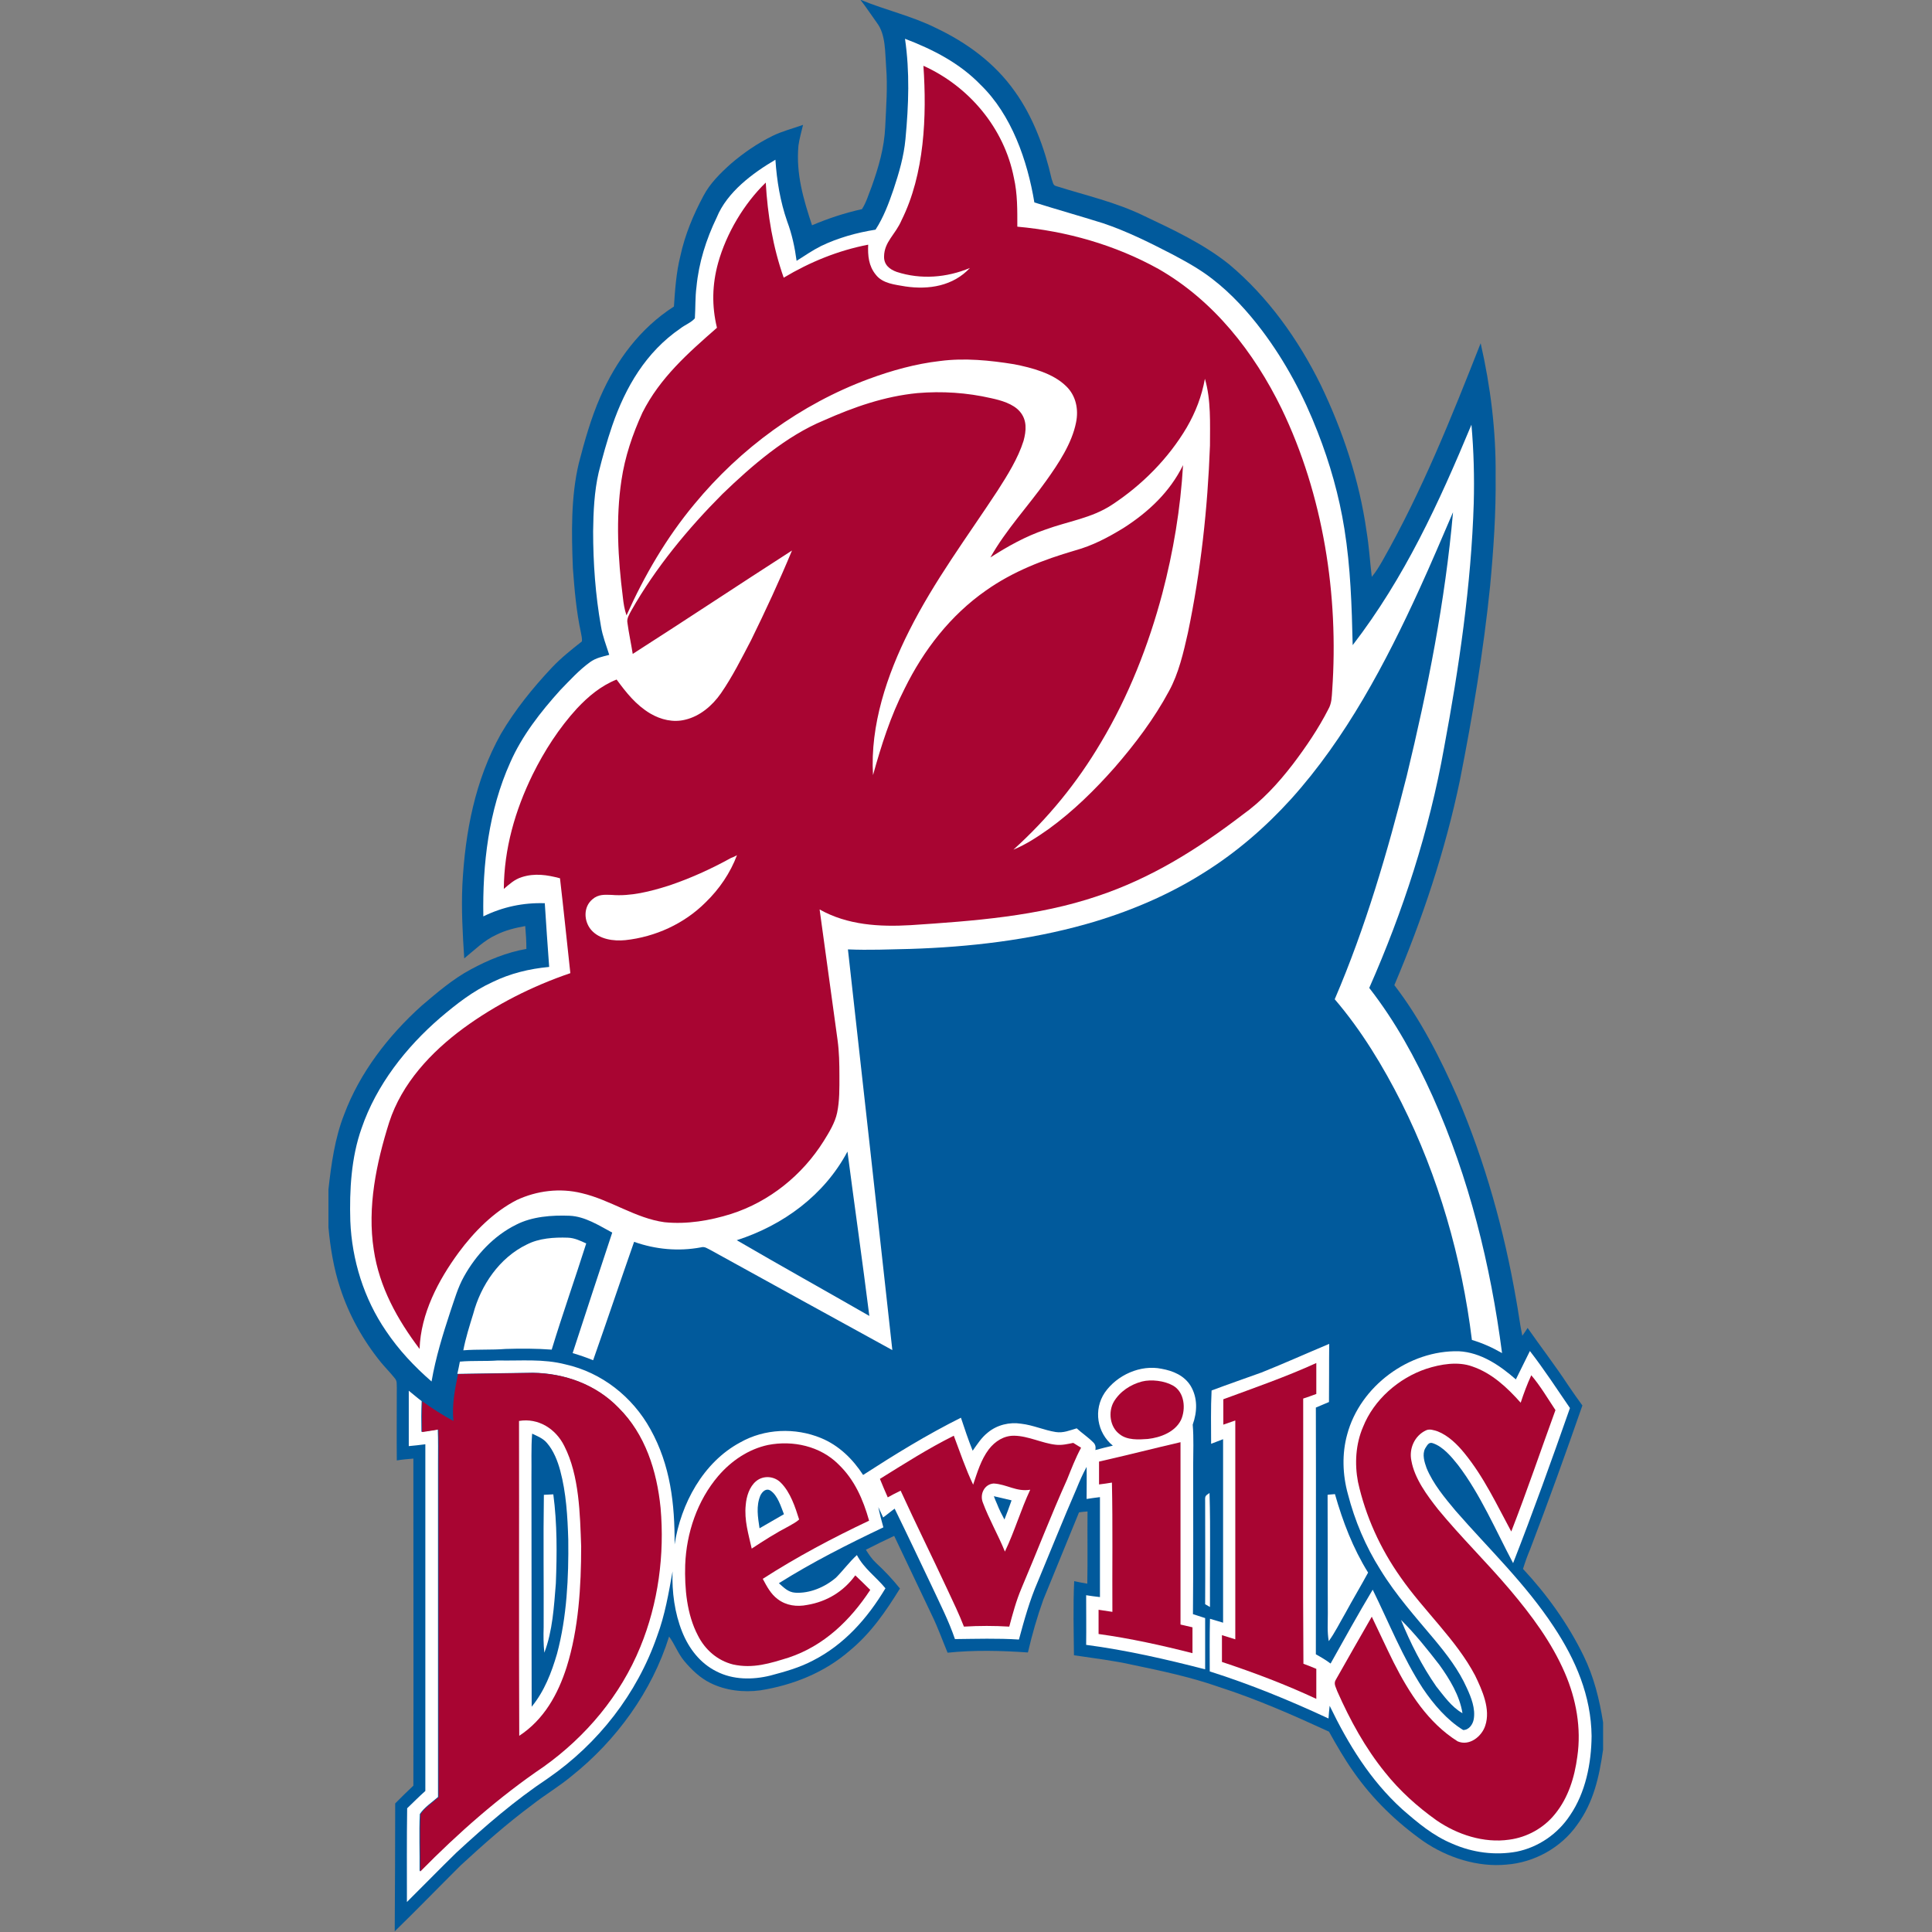
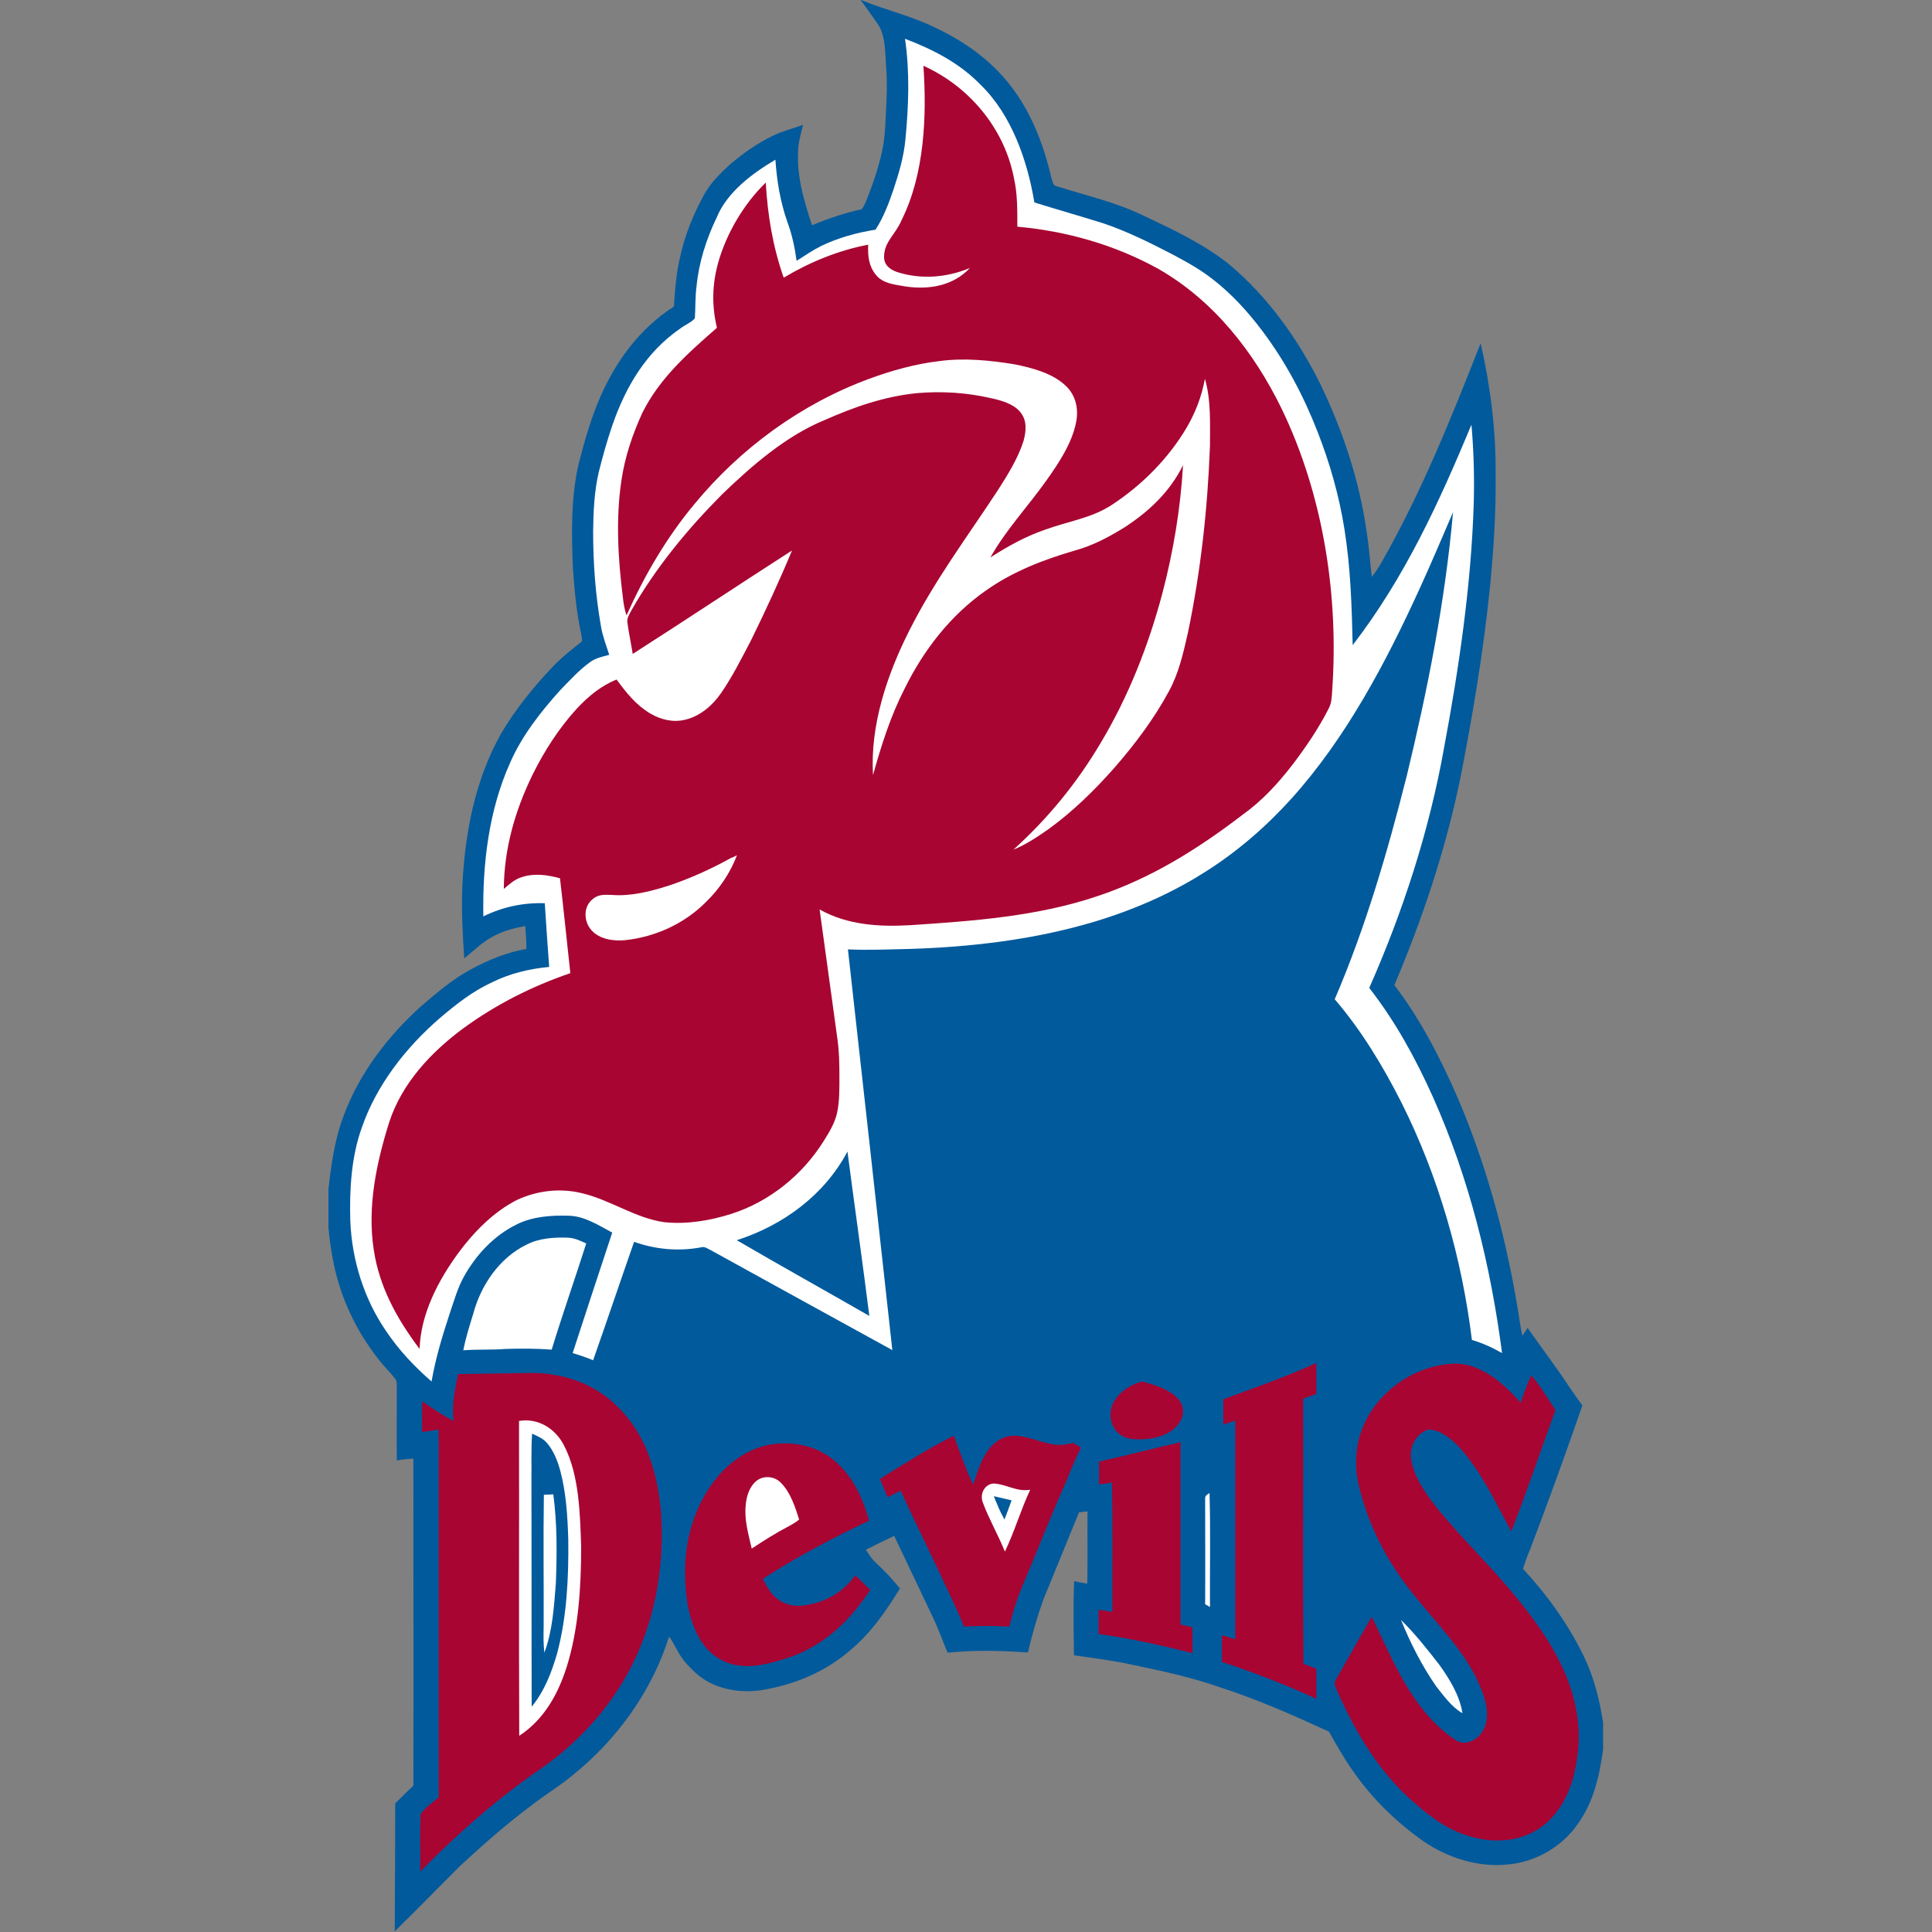
<svg xmlns="http://www.w3.org/2000/svg" width="200px" height="200px" viewBox="0 0 200 200" version="1.1">
  <rect x="0" y="0" width="200" height="200" fill="#808080" stroke="none" />
  <title>fdu-florham</title>
  <desc>Created with Sketch.</desc>
  <g id="fdu-florham" stroke="none" stroke-width="1" fill="none" fill-rule="evenodd">
    <g id="fdu-florham_BGL">
      <g id="fdu-florham" transform="translate(34, 0)">
        <path d="M55.087,0 L55.135,0 C57.684,1.051 60.377,1.649 62.879,2.891 C66.095,4.421 68.978,6.523 71.051,9.462 C72.957,12.115 74.149,15.364 74.864,18.519 C74.983,18.781 74.983,19.188 75.316,19.259 C78.414,20.239 81.464,20.908 84.418,22.342 C87.444,23.775 90.613,25.257 93.234,27.36 C97.261,30.729 100.406,35.149 102.717,39.833 C105.004,44.588 106.72,49.725 107.458,54.958 C107.721,56.535 107.816,58.112 108.006,59.713 C108.435,59.211 108.769,58.638 109.103,58.065 C113.225,50.8 116.227,43.274 119.277,35.532 C120.301,40.024 120.873,44.612 120.825,49.223 C120.873,53.07 120.611,56.87 120.253,60.693 C119.562,67.455 118.443,74.122 117.132,80.765 C115.607,88.076 113.248,95.125 110.342,101.983 C113.034,105.472 115.107,109.558 116.87,113.572 C119.729,120.239 121.707,127.36 122.946,134.504 C123.184,135.771 123.327,137.037 123.589,138.28 C123.78,138.017 123.97,137.73 124.137,137.467 C125.519,139.45 126.996,141.362 128.331,143.393 C128.807,144.11 129.308,144.803 129.808,145.496 C128.069,150.49 126.282,155.46 124.399,160.382 C124.113,161.051 123.875,161.72 123.661,162.413 C126.139,165.066 128.331,168.124 129.927,171.398 C130.999,173.572 131.571,175.914 131.952,178.303 L131.952,181.123 C131.547,183.943 130.975,186.571 129.26,188.913 C127.592,191.278 124.828,192.808 121.945,193.023 C118.967,193.309 115.845,192.306 113.391,190.633 C110.58,188.65 108.078,186.237 106.1,183.393 C105.171,182.079 104.361,180.669 103.575,179.259 C99.834,177.539 96.093,175.89 92.162,174.624 C89.303,173.62 86.277,172.975 83.298,172.354 C81.297,171.9 79.224,171.661 77.175,171.35 C77.151,168.793 77.079,166.237 77.199,163.68 C77.651,163.775 78.104,163.871 78.557,163.943 C78.604,161.458 78.557,158.949 78.581,156.464 C78.295,156.487 77.985,156.511 77.699,156.559 C76.484,159.57 75.221,162.581 74.006,165.591 C73.362,167.384 72.838,169.223 72.409,171.063 C69.645,170.872 66.858,170.8 64.094,171.087 C63.546,169.773 63.093,168.483 62.474,167.216 C61.163,164.468 59.877,161.744 58.566,158.996 C57.589,159.45 56.612,159.928 55.635,160.43 C55.945,160.932 56.255,161.386 56.684,161.792 C57.589,162.628 58.399,163.489 59.162,164.444 C57.684,166.834 56.16,169.056 53.968,170.872 C51.347,173.142 48.13,174.432 44.723,174.982 C42.983,175.221 41.101,175.006 39.529,174.217 C38.456,173.692 37.575,172.832 36.812,171.924 C36.169,171.135 35.859,170.227 35.264,169.415 C33.5,175.078 29.807,180.167 25.185,183.847 C23.874,184.946 22.397,185.806 21.063,186.858 C18.49,188.769 16.059,190.92 13.7,193.094 C11.413,195.364 9.173,197.682 6.862,199.928 C6.886,195.46 6.91,191.087 6.91,186.691 C7.529,186.069 8.149,185.448 8.792,184.851 C8.816,173.572 8.792,162.27 8.792,150.992 C8.22,151.039 7.648,151.087 7.077,151.183 C7.053,148.674 7.077,146.141 7.077,143.632 C7.053,143.297 7.124,142.987 6.886,142.7 C6.433,142.127 5.909,141.601 5.432,141.027 C3.574,138.734 2.121,136.129 1.215,133.333 C0.548,131.326 0.191,129.152 0,127.049 L0,123.13 C0.286,120.55 0.667,117.802 1.62,115.388 C3.24,111.039 6.219,107.192 9.65,104.11 C11.222,102.772 12.89,101.338 14.725,100.358 C16.536,99.379 18.442,98.59 20.491,98.232 C20.491,97.443 20.443,96.655 20.372,95.866 C19.323,96.057 18.323,96.296 17.37,96.774 C16.107,97.348 15.154,98.327 14.058,99.211 C13.891,96.655 13.748,94.122 13.867,91.565 C14.153,86.117 15.178,80.765 17.846,75.986 C19.3,73.501 21.158,71.207 23.136,69.104 C24.089,68.1 25.137,67.264 26.233,66.404 C26.281,66.117 26.186,65.783 26.138,65.496 C25.661,63.297 25.471,61.051 25.304,58.805 C25.161,55.221 25.09,51.422 25.923,47.933 C26.519,45.639 27.186,43.274 28.139,41.099 C29.783,37.324 32.261,33.978 35.764,31.732 C35.883,29.964 36.002,28.22 36.431,26.499 C36.908,24.301 37.765,22.246 38.814,20.287 C39.481,18.996 40.601,17.897 41.673,16.941 C42.983,15.818 44.413,14.839 45.962,14.074 C46.986,13.572 48.058,13.309 49.131,12.927 C48.964,13.644 48.749,14.361 48.654,15.078 C48.392,17.993 49.155,20.573 50.06,23.321 C51.752,22.605 53.419,22.055 55.23,21.649 C55.683,20.956 55.921,20.096 56.231,19.331 C56.946,17.324 57.542,15.293 57.637,13.142 C57.732,11.063 57.899,9.008 57.732,6.93 C57.613,5.448 57.708,3.584 56.779,2.366 C56.207,1.577 55.683,0.765 55.087,0 Z" id="Shape" fill="#015A9C" fill-rule="nonzero" />
        <path d="M59.686,4.014 C62.569,5.114 65.333,6.523 67.501,8.769 C70.718,11.876 72.362,16.631 73.077,20.956 C75.435,21.697 77.818,22.366 80.177,23.106 C82.607,23.919 84.966,25.09 87.23,26.26 C88.683,27.025 90.208,27.861 91.518,28.889 C93.472,30.394 95.188,32.282 96.665,34.241 C99.071,37.443 100.954,40.98 102.407,44.731 C103.67,47.957 104.623,51.302 105.171,54.743 C105.814,58.757 105.934,62.724 106.029,66.786 C111.414,59.785 114.94,52.091 118.323,43.967 C118.562,46.667 118.633,49.391 118.562,52.091 C118.3,60.55 117.037,69.128 115.488,77.419 C113.963,85.974 111.247,94.337 107.744,102.27 C110.461,105.759 112.51,109.51 114.321,113.524 C118.085,121.959 120.301,130.92 121.492,140.072 C120.492,139.498 119.491,139.044 118.371,138.71 C117.323,130.203 114.916,121.792 111.08,114.146 C109.174,110.37 106.934,106.667 104.17,103.441 C107.363,96.01 109.651,88.148 111.628,80.311 C113.796,71.35 115.607,62.222 116.417,53.023 C115.274,55.675 114.154,58.327 112.962,60.932 C109.46,68.602 105.338,76.416 99.643,82.724 C97.022,85.615 94.044,88.196 90.732,90.275 C86.944,92.688 82.726,94.456 78.39,95.675 C72.529,97.324 66.31,98.041 60.234,98.232 C58.066,98.28 55.945,98.375 53.777,98.28 C55.326,112.115 56.851,125.926 58.375,139.761 C52.109,136.32 45.843,132.879 39.576,129.415 C39.219,129.247 38.957,129.008 38.552,129.128 C36.24,129.558 33.858,129.343 31.642,128.554 C30.212,132.64 28.83,136.75 27.401,140.812 C26.71,140.526 25.995,140.287 25.28,140.072 C26.638,135.914 27.996,131.756 29.378,127.599 C27.996,126.858 26.567,125.926 24.97,125.854 C23.136,125.783 21.087,125.926 19.419,126.786 C17.108,127.933 15.273,129.916 14.034,132.139 C13.391,133.286 13.057,134.504 12.628,135.747 C11.842,138.136 11.103,140.526 10.674,143.011 C8.887,141.458 7.291,139.761 5.957,137.778 C3.669,134.432 2.43,130.442 2.264,126.404 C2.168,123.202 2.359,119.809 3.431,116.798 C4.956,112.33 8.03,108.411 11.58,105.352 C13.271,103.919 14.939,102.605 16.965,101.673 C18.823,100.765 20.801,100.287 22.85,100.096 C22.683,97.897 22.54,95.699 22.397,93.501 C20.157,93.429 18.037,93.883 16.035,94.863 C15.94,89.462 16.583,83.895 18.823,78.925 C20.038,76.153 21.968,73.692 23.994,71.446 C24.97,70.442 25.947,69.367 27.067,68.554 C27.687,68.1 28.354,67.981 29.069,67.79 C28.759,66.81 28.378,65.854 28.211,64.827 C27.639,61.601 27.401,58.28 27.401,55.006 C27.425,52.975 27.52,50.872 27.973,48.913 C28.378,47.288 28.83,45.663 29.378,44.062 C30.76,40.048 32.881,36.44 36.431,34.002 C36.884,33.644 37.575,33.381 37.932,32.951 C38.004,31.876 37.956,30.777 38.099,29.701 C38.337,27.192 39.1,24.779 40.196,22.509 C41.268,19.881 43.913,17.921 46.271,16.535 C46.414,18.71 46.772,20.86 47.487,22.915 C47.987,24.253 48.273,25.591 48.464,27.001 C49.297,26.476 50.131,25.902 50.989,25.472 C52.776,24.612 54.682,24.086 56.636,23.775 C57.47,22.485 57.994,21.075 58.495,19.618 C59.066,17.897 59.567,16.201 59.734,14.385 C60.067,10.848 60.186,7.455 59.686,4.014 Z" id="Shape" fill="#FFFFFF" fill-rule="nonzero" />
        <path d="M61.592,6.81 C66.31,8.937 69.955,13.262 70.956,18.399 C71.337,20.072 71.313,21.744 71.313,23.465 C76.388,23.919 81.44,25.352 85.919,27.838 C91.638,31.111 95.807,36.44 98.666,42.294 C102.979,51.231 104.599,61.601 103.908,71.47 C103.861,72.162 103.861,72.808 103.503,73.429 C102.479,75.436 101.192,77.324 99.834,79.116 C98.309,81.099 96.641,82.915 94.592,84.373 C89.97,87.909 85.157,90.92 79.629,92.76 C73.434,94.863 66.762,95.341 60.282,95.771 C57.041,95.962 53.729,95.771 50.846,94.146 C51.466,98.662 52.085,103.154 52.705,107.67 C52.871,108.889 52.895,110.131 52.895,111.374 C52.895,112.64 52.919,113.955 52.657,115.197 C52.443,116.225 51.823,117.228 51.275,118.112 C49.059,121.649 45.652,124.397 41.697,125.663 C39.505,126.356 37.098,126.762 34.787,126.523 C31.785,126.117 29.188,124.205 26.209,123.513 C23.97,122.963 21.587,123.25 19.49,124.229 C17.108,125.448 15.058,127.527 13.486,129.654 C11.365,132.545 9.555,135.986 9.435,139.642 C7.124,136.583 5.266,133.238 4.694,129.391 C4.003,124.97 4.956,120.406 6.29,116.177 C7.601,112.139 10.627,108.913 13.962,106.452 C17.322,103.99 21.11,102.079 25.042,100.741 C24.684,97.467 24.351,94.194 23.97,90.92 C22.635,90.562 21.349,90.37 20.014,90.8 C19.252,91.039 18.752,91.517 18.156,92.019 C18.18,87.861 19.323,83.895 21.134,80.191 C22.349,77.73 23.874,75.364 25.733,73.333 C26.9,72.091 28.211,70.992 29.831,70.346 C30.832,71.708 31.832,72.975 33.31,73.859 C34.406,74.504 35.692,74.815 36.931,74.504 C38.456,74.146 39.743,73.047 40.625,71.78 C41.816,70.06 42.769,68.148 43.746,66.284 C45.247,63.226 46.677,60.143 47.987,56.989 C42.483,60.526 37.027,64.158 31.499,67.694 C31.332,66.619 31.094,65.544 30.951,64.468 C30.856,64.038 31.165,63.56 31.356,63.202 C33.858,58.781 37.217,54.719 40.791,51.135 C43.841,48.196 47.368,45.137 51.299,43.513 C54.42,42.127 57.565,41.027 60.973,40.693 C63.522,40.478 66.095,40.645 68.597,41.219 C69.598,41.434 70.884,41.792 71.575,42.605 C72.338,43.489 72.243,44.588 71.957,45.639 C71.385,47.455 70.289,49.2 69.264,50.8 C66.095,55.627 62.736,60.096 60.115,65.305 C57.827,69.845 56.064,75.078 56.374,80.239 C57.232,77.157 58.185,74.146 59.638,71.302 C61.616,67.288 64.38,63.704 68.073,61.123 C70.884,59.14 74.006,57.945 77.27,56.989 C79.105,56.487 80.725,55.627 82.321,54.648 C84.895,52.999 87.11,50.92 88.469,48.148 C88.206,52.64 87.468,57.085 86.324,61.434 C84.895,66.81 82.822,72.091 79.962,76.87 C77.508,81.027 74.482,84.731 70.908,87.957 C72.243,87.407 73.386,86.643 74.578,85.806 C77.079,83.99 79.319,81.792 81.368,79.474 C83.489,77.037 85.49,74.385 87.015,71.541 C88.016,69.725 88.516,67.527 88.969,65.52 C90.303,59.14 91.018,52.616 91.256,46.117 C91.256,43.871 91.375,41.386 90.732,39.211 C90.399,41.027 89.779,42.652 88.85,44.253 C86.944,47.479 84.204,50.227 81.106,52.258 C79.009,53.644 76.579,53.955 74.173,54.839 C72.147,55.532 70.313,56.559 68.526,57.706 C70.122,54.863 72.433,52.401 74.316,49.749 C75.578,47.981 76.96,45.902 77.389,43.751 C77.675,42.389 77.389,40.956 76.365,39.976 C75.006,38.638 72.814,38.065 70.98,37.706 C68.478,37.3 65.833,37.037 63.308,37.372 C60.806,37.658 58.304,38.351 55.921,39.235 C48.892,41.84 42.65,46.404 37.884,52.186 C34.978,55.675 32.714,59.57 30.856,63.704 C30.641,63.082 30.546,62.461 30.474,61.792 C29.974,57.849 29.736,53.668 30.331,49.725 C30.689,47.288 31.475,44.97 32.5,42.724 C34.31,39.116 37.241,36.535 40.219,33.931 C39.671,31.661 39.719,29.462 40.339,27.216 C41.196,24.158 43.007,21.099 45.271,18.901 C45.461,22.27 46.009,25.568 47.129,28.746 C49.845,27.121 52.776,25.926 55.874,25.329 C55.826,26.476 55.921,27.527 56.66,28.435 C57.375,29.367 58.661,29.462 59.734,29.654 C62.164,30.012 64.666,29.606 66.405,27.742 C63.999,28.746 61.33,28.961 58.828,28.148 C58.09,27.885 57.494,27.407 57.518,26.547 C57.542,25.018 58.685,24.301 59.329,22.796 C61.711,18.017 61.949,12.019 61.592,6.81 Z" id="Shape" fill="#A80532" fill-rule="nonzero" />
        <path d="M42.292,88.53 C41.601,90.37 40.458,92.043 39.052,93.405 C36.836,95.627 33.834,96.989 30.736,97.324 C29.521,97.443 28.044,97.252 27.186,96.249 C26.424,95.341 26.376,93.883 27.329,93.094 C27.925,92.569 28.568,92.616 29.307,92.64 C31.284,92.808 33.334,92.282 35.216,91.685 C37.432,90.944 39.6,89.964 41.673,88.817 C41.887,88.746 42.078,88.65 42.292,88.53 Z" id="Shape" fill="#FFFFFF" fill-rule="nonzero" />
        <path d="M53.729,119.211 C54.468,124.875 55.278,130.538 55.993,136.225 C51.418,133.596 46.819,131.039 42.269,128.387 C47.082,126.834 51.323,123.728 53.729,119.211 Z" id="Shape" fill="#015A9C" fill-rule="nonzero" />
        <path d="M24.78,128.124 C25.471,128.148 26.066,128.435 26.686,128.722 C25.518,132.401 24.232,136.033 23.112,139.713 C21.516,139.594 19.943,139.594 18.347,139.642 C16.893,139.761 15.416,139.665 13.962,139.785 C14.201,138.519 14.606,137.252 14.987,136.01 C15.773,133.047 17.703,130.203 20.515,128.841 C21.801,128.172 23.374,128.076 24.78,128.124 Z" id="Shape" fill="#FFFFFF" fill-rule="nonzero" />
-         <path d="M103.599,139.116 C103.575,141.123 103.599,143.13 103.575,145.137 C103.122,145.329 102.669,145.52 102.217,145.711 C102.24,154.217 102.217,162.724 102.217,171.254 C102.741,171.541 103.265,171.852 103.742,172.21 C105.171,169.654 106.601,167.073 108.102,164.564 C109.77,167.957 111.223,171.613 113.296,174.791 C114.392,176.416 115.798,178.065 117.466,179.092 C118.061,179.092 118.466,178.519 118.562,177.969 C118.752,176.87 118.3,175.723 117.847,174.743 C117.013,172.879 115.798,171.302 114.511,169.749 C112.534,167.384 110.508,165.137 108.888,162.485 C107.363,160.072 106.243,157.419 105.529,154.648 C104.981,152.664 104.909,150.49 105.457,148.507 C106.791,143.489 111.866,139.761 117.013,139.881 C119.3,140 121.254,141.338 122.922,142.796 C123.399,141.816 123.899,140.836 124.375,139.857 C125.853,141.768 127.163,143.775 128.521,145.759 C126.639,151.135 124.709,156.511 122.636,161.816 C120.873,158.495 119.229,154.648 116.918,151.637 C116.251,150.8 115.393,149.773 114.368,149.415 C113.916,149.223 113.749,149.606 113.534,149.94 C113.201,150.562 113.463,151.374 113.677,151.971 C114.344,153.596 115.56,155.054 116.679,156.392 C120.158,160.382 123.899,163.919 126.853,168.411 C129.117,171.828 130.713,175.556 130.761,179.713 C130.737,182.533 130.142,185.568 128.521,187.933 C127.258,189.845 125.257,191.231 122.994,191.685 C120.754,192.091 118.443,191.78 116.37,190.872 C114.344,190.036 112.772,188.698 111.152,187.288 C107.84,184.277 105.576,180.573 103.646,176.583 C103.599,177.013 103.551,177.467 103.527,177.897 C99.524,176.033 95.45,174.361 91.232,173.023 C91.232,171.207 91.209,169.391 91.256,167.575 C91.709,167.718 92.162,167.838 92.614,167.981 C92.614,161.649 92.614,155.317 92.614,148.984 C92.209,149.152 91.781,149.295 91.375,149.462 C91.375,147.622 91.328,145.783 91.423,143.943 C93.139,143.297 94.878,142.7 96.594,142.079 C98.929,141.147 101.264,140.096 103.599,139.116 Z" id="Shape" fill="#FFFFFF" fill-rule="nonzero" />
-         <path d="M24.542,141.243 C28.282,142.079 31.475,144.588 33.334,147.957 C35.406,151.685 35.859,155.699 35.835,159.881 C36.479,155.675 38.79,151.374 42.626,149.319 C45.152,147.885 48.321,147.766 50.989,148.865 C52.848,149.63 54.277,151.039 55.349,152.688 C58.638,150.562 61.973,148.507 65.476,146.762 C65.857,147.909 66.238,149.056 66.691,150.179 C67.168,149.51 67.596,148.817 68.264,148.292 C69.217,147.503 70.503,147.192 71.718,147.384 C72.957,147.527 74.077,148.053 75.292,148.244 C76.079,148.363 76.722,148.076 77.461,147.861 C78.009,148.363 78.628,148.769 79.152,149.295 C79.367,149.486 79.462,149.749 79.391,150.108 C79.986,149.94 80.606,149.797 81.201,149.654 C79.557,148.315 79.176,145.926 80.368,144.158 C81.63,142.342 84.061,141.243 86.253,141.697 C87.444,141.912 88.588,142.389 89.255,143.465 C89.994,144.707 89.946,146.141 89.469,147.479 C89.588,148.889 89.517,150.323 89.517,151.732 C89.517,156.846 89.541,161.983 89.493,167.097 C89.922,167.24 90.327,167.36 90.756,167.503 C90.756,169.271 90.756,171.039 90.756,172.808 C86.682,171.756 82.607,170.824 78.438,170.275 C78.461,168.554 78.438,166.858 78.438,165.137 C78.914,165.209 79.391,165.281 79.867,165.329 C79.867,161.888 79.867,158.423 79.867,154.982 C79.414,155.03 78.962,155.102 78.485,155.173 C78.485,154.074 78.509,152.975 78.485,151.852 C78.08,152.593 77.747,153.357 77.437,154.122 C76.055,157.3 74.768,160.526 73.434,163.728 C72.6,165.639 72.028,167.694 71.48,169.725 C69.264,169.582 67.072,169.654 64.856,169.677 C64.213,167.79 63.331,166.069 62.497,164.277 C61.211,161.577 59.924,158.853 58.614,156.177 C58.209,156.464 57.827,156.798 57.422,157.085 C57.256,156.726 57.089,156.368 56.922,156.01 C57.065,156.726 57.256,157.419 57.446,158.112 C53.777,159.857 50.084,161.72 46.629,163.895 C47.153,164.349 47.582,164.827 48.321,164.875 C49.822,164.97 51.394,164.301 52.538,163.321 C53.3,162.557 53.92,161.697 54.706,160.98 C55.445,162.389 56.684,163.226 57.661,164.421 C55.802,167.527 53.396,170.251 50.155,171.9 C48.749,172.64 47.272,173.047 45.747,173.453 C43.913,173.907 41.887,173.907 40.172,173.023 C38.48,172.186 37.313,170.657 36.622,168.937 C35.835,166.977 35.549,164.779 35.621,162.676 C35.216,164.946 34.835,167.192 34.025,169.367 C31.952,175.341 27.925,180.502 22.731,184.086 C19.323,186.356 16.25,189.008 13.248,191.78 C11.532,193.453 9.84,195.197 8.125,196.894 C8.125,193.668 8.101,190.418 8.149,187.192 C8.768,186.595 9.388,185.974 10.031,185.4 C10.031,173.429 10.031,161.481 10.031,149.51 C9.459,149.582 8.887,149.654 8.316,149.701 C8.316,147.79 8.316,145.878 8.316,143.967 C8.768,144.325 9.197,144.707 9.65,145.042 C9.602,146.093 9.602,147.168 9.626,148.22 C10.198,148.148 10.746,148.053 11.318,147.957 C11.365,149.128 11.342,150.299 11.342,151.47 C11.342,162.987 11.342,174.504 11.342,186.022 C10.722,186.571 9.912,187.097 9.459,187.79 C9.364,189.749 9.459,191.756 9.435,193.716 C13.343,189.749 17.584,185.998 22.206,182.867 C26.614,179.737 30.165,175.484 32.214,170.466 C34.072,165.95 34.739,160.908 34.31,156.057 C33.929,152.258 32.738,148.459 29.974,145.711 C27.639,143.321 24.446,142.151 21.134,142.103 C18.537,142.127 15.94,142.198 13.343,142.222 C13.438,141.792 13.534,141.362 13.605,140.956 C14.916,140.836 16.226,140.932 17.536,140.836 C20.014,140.884 22.206,140.645 24.542,141.243 Z" id="Shape" fill="#FFFFFF" fill-rule="nonzero" />
        <path d="M102.264,141.099 C102.264,142.174 102.264,143.226 102.264,144.301 C101.812,144.468 101.359,144.636 100.906,144.779 C100.93,153.931 100.858,163.082 100.93,172.234 C101.383,172.401 101.835,172.569 102.264,172.76 C102.264,173.787 102.264,174.839 102.264,175.866 C99.095,174.385 95.807,173.142 92.495,172.043 C92.495,171.111 92.495,170.203 92.495,169.271 C92.948,169.415 93.401,169.558 93.877,169.701 C93.877,162.151 93.877,154.6 93.877,147.049 C93.448,147.192 93.043,147.336 92.638,147.479 C92.638,146.595 92.638,145.735 92.638,144.851 C95.879,143.656 99.119,142.533 102.264,141.099 Z" id="Shape" fill="#A80532" fill-rule="nonzero" />
        <path d="M118.419,141.458 C120.444,142.151 122.017,143.632 123.422,145.209 C123.732,144.253 124.09,143.297 124.518,142.366 C125.471,143.489 126.21,144.755 127.02,145.974 C125.495,150.155 124.066,154.385 122.445,158.542 C120.944,155.771 119.634,152.927 117.585,150.418 C116.846,149.51 115.917,148.602 114.821,148.172 C114.44,148.053 113.987,147.885 113.606,148.076 C112.438,148.626 111.843,149.964 112.105,151.207 C112.438,153.07 113.725,154.791 114.869,156.249 C117.227,159.116 119.896,161.72 122.303,164.564 C124.542,167.216 126.615,169.988 127.997,173.19 C129.165,175.89 129.713,178.901 129.284,181.84 C128.998,183.99 128.355,186.093 126.973,187.79 C125.805,189.247 124.066,190.203 122.231,190.442 C119.61,190.824 116.846,189.916 114.702,188.435 C112.724,187.025 110.913,185.4 109.388,183.489 C107.316,180.932 105.767,178.088 104.432,175.078 C104.29,174.624 104.004,174.289 104.313,173.835 C105.529,171.685 106.768,169.51 108.006,167.36 C108.769,168.937 109.484,170.514 110.27,172.091 C111.866,175.245 113.844,178.351 116.894,180.263 C118.109,180.789 119.396,179.761 119.753,178.638 C120.325,176.941 119.443,174.982 118.705,173.453 C116.775,169.773 113.391,166.738 110.985,163.274 C108.888,160.311 107.363,156.965 106.577,153.405 C106.219,151.517 106.339,149.486 107.101,147.718 C108.221,144.898 110.794,142.652 113.653,141.697 C115.131,141.219 116.918,140.908 118.419,141.458 Z" id="Shape" fill="#A80532" fill-rule="nonzero" />
        <path d="M13.414,142.246 C16.012,142.222 18.609,142.151 21.206,142.127 C24.494,142.174 27.71,143.321 30.045,145.735 C32.809,148.483 34.001,152.282 34.382,156.081 C34.811,160.932 34.144,165.974 32.285,170.49 C30.236,175.508 26.662,179.761 22.278,182.891 C17.656,186.022 13.414,189.773 9.507,193.74 C9.531,191.78 9.459,189.773 9.531,187.814 C9.983,187.121 10.794,186.595 11.413,186.045 C11.413,174.528 11.413,163.011 11.413,151.493 C11.413,150.323 11.437,149.152 11.389,147.981 C10.817,148.076 10.269,148.172 9.697,148.244 C9.697,147.168 9.674,146.117 9.721,145.066 C10.746,145.806 11.818,146.499 12.938,147.097 C12.771,145.448 13.081,143.871 13.414,142.246 Z" id="Shape" fill="#A80532" fill-rule="nonzero" />
-         <path d="M84.227,143.011 C85.181,142.772 86.539,142.939 87.396,143.417 C88.635,144.086 88.778,145.854 88.254,147.001 C87.635,148.244 86.134,148.817 84.823,148.961 C83.87,149.032 82.679,149.104 81.892,148.459 C80.892,147.718 80.701,146.165 81.297,145.114 C81.94,144.038 83.036,143.321 84.227,143.011 Z" id="Shape" fill="#A80532" fill-rule="nonzero" />
+         <path d="M84.227,143.011 C88.635,144.086 88.778,145.854 88.254,147.001 C87.635,148.244 86.134,148.817 84.823,148.961 C83.87,149.032 82.679,149.104 81.892,148.459 C80.892,147.718 80.701,146.165 81.297,145.114 C81.94,144.038 83.036,143.321 84.227,143.011 Z" id="Shape" fill="#A80532" fill-rule="nonzero" />
        <path d="M24.422,149.701 C25.971,152.736 26.043,156.75 26.162,160.096 C26.162,164.205 25.9,168.626 24.661,172.569 C23.755,175.412 22.302,178.017 19.752,179.689 C19.705,168.817 19.752,157.945 19.729,147.097 C21.73,146.762 23.541,147.909 24.422,149.701 Z" id="Shape" fill="#FFFFFF" fill-rule="nonzero" />
        <path d="M21.087,148.411 C21.635,148.674 22.206,148.889 22.612,149.367 C23.303,150.155 23.731,151.254 23.994,152.234 C24.613,154.528 24.756,157.013 24.827,159.379 C24.875,163.274 24.684,167.407 23.66,171.207 C23.088,173.166 22.349,175.078 21.039,176.679 C21.015,168.769 21.039,160.86 21.015,152.927 C21.039,151.422 20.968,149.916 21.087,148.411 Z" id="Shape" fill="#015A9C" fill-rule="nonzero" />
        <path d="M64.737,148.626 C65.381,150.323 65.952,152.043 66.739,153.692 C67.168,152.425 67.549,151.111 68.359,150.036 C69.002,149.2 69.931,148.602 71.004,148.626 C72.457,148.65 73.91,149.415 75.292,149.558 C75.936,149.63 76.508,149.486 77.103,149.367 C77.365,149.534 77.651,149.701 77.913,149.869 C77.342,150.92 76.913,152.043 76.46,153.166 C74.792,156.87 73.339,160.669 71.742,164.421 C71.194,165.711 70.837,167.049 70.479,168.387 C68.931,168.292 67.358,168.292 65.786,168.387 C65.285,167.097 64.69,165.854 64.094,164.588 C62.497,161.147 60.806,157.754 59.233,154.313 C58.781,154.528 58.328,154.767 57.899,155.006 C57.613,154.361 57.351,153.74 57.089,153.094 C59.591,151.541 62.092,149.94 64.737,148.626 Z" id="Shape" fill="#A80532" fill-rule="nonzero" />
        <path d="M52.8,151.589 C54.468,153.19 55.349,155.221 55.969,157.419 C52.181,159.211 48.487,161.171 44.961,163.441 C45.39,164.229 45.771,164.994 46.51,165.544 C47.391,166.213 48.487,166.356 49.56,166.141 C51.585,165.806 53.324,164.755 54.539,163.082 C55.064,163.584 55.588,164.086 56.088,164.588 C54.015,167.742 51.299,170.37 47.653,171.589 C45.723,172.186 43.96,172.76 41.887,172.306 C40.267,171.9 38.981,170.777 38.242,169.295 C37.098,167.121 36.86,164.421 36.931,162.007 C37.051,158.686 38.194,155.317 40.362,152.784 C41.697,151.231 43.484,150.012 45.509,149.582 C48.082,149.08 50.918,149.701 52.8,151.589 Z" id="Shape" fill="#A80532" fill-rule="nonzero" />
        <path d="M88.206,149.295 C88.206,155.579 88.206,161.888 88.206,168.172 C88.635,168.268 89.04,168.363 89.445,168.459 C89.445,169.343 89.445,170.251 89.445,171.135 C86.253,170.323 83.012,169.606 79.724,169.152 C79.724,168.315 79.724,167.479 79.724,166.643 C80.201,166.714 80.677,166.786 81.154,166.858 C81.13,162.389 81.201,157.921 81.106,153.477 C80.653,153.548 80.225,153.62 79.772,153.668 C79.772,152.879 79.772,152.091 79.772,151.302 C82.631,150.657 85.419,149.94 88.206,149.295 Z" id="Shape" fill="#A80532" fill-rule="nonzero" />
        <path d="M46.843,153.501 C47.82,154.48 48.321,156.01 48.726,157.3 C48.416,157.587 48.058,157.754 47.701,157.969 C46.367,158.662 45.08,159.474 43.817,160.311 C43.484,158.805 43.031,157.372 43.198,155.795 C43.269,154.91 43.579,153.907 44.27,153.333 C45.009,152.712 46.152,152.784 46.843,153.501 Z" id="Shape" fill="#FFFFFF" fill-rule="nonzero" />
        <path d="M68.859,153.572 C70.217,153.644 71.218,154.456 72.648,154.217 C71.671,156.296 71.027,158.542 70.027,160.621 C69.336,158.901 68.383,157.276 67.739,155.532 C67.406,154.671 67.906,153.644 68.859,153.572 Z" id="Shape" fill="#FFFFFF" fill-rule="nonzero" />
-         <path d="M45.771,154.313 C46.51,154.815 46.843,155.962 47.153,156.75 C46.295,157.228 45.485,157.73 44.627,158.208 C44.461,157.061 44.246,155.914 44.723,154.791 C44.937,154.385 45.318,154.026 45.771,154.313 Z" id="Shape" fill="#015A9C" fill-rule="nonzero" />
        <path d="M22.302,154.743 C22.612,154.719 22.945,154.719 23.279,154.695 C23.684,157.754 23.66,160.836 23.541,163.919 C23.35,166.284 23.207,168.841 22.349,171.087 C22.254,170.203 22.254,169.343 22.278,168.459 C22.302,163.895 22.23,159.307 22.302,154.743 Z" id="Shape" fill="#FFFFFF" fill-rule="nonzero" />
        <path d="M91.209,154.552 C91.328,158.471 91.232,162.413 91.256,166.356 C91.09,166.26 90.923,166.165 90.756,166.069 C90.78,162.485 90.756,158.877 90.756,155.293 C90.732,154.815 90.851,154.815 91.209,154.552 Z" id="Shape" fill="#FFFFFF" fill-rule="nonzero" />
-         <path d="M103.432,154.743 L103.599,154.719 L104.194,154.671 C105.004,157.515 106.053,160.263 107.625,162.796 C106.863,164.205 106.029,165.591 105.266,167.001 C104.695,167.981 104.194,169.008 103.551,169.892 C103.384,168.913 103.456,168.005 103.456,167.001 C103.432,162.939 103.456,158.829 103.432,154.743 Z" id="Shape" fill="#FFFFFF" fill-rule="nonzero" />
        <path d="M68.883,154.886 C69.503,155.03 70.098,155.173 70.718,155.317 C70.479,155.986 70.241,156.655 69.979,157.3 C69.693,156.774 69.431,156.249 69.217,155.699 C69.097,155.436 68.978,155.149 68.883,154.886 Z" id="Shape" fill="#015A9C" fill-rule="nonzero" />
        <path d="M111.032,167.694 C112.486,169.128 113.773,170.753 115.012,172.354 C116.06,173.811 117.108,175.532 117.394,177.348 C116.274,176.726 115.464,175.556 114.678,174.576 C113.201,172.449 112.009,170.108 111.032,167.694 Z" id="Shape" fill="#FFFFFF" fill-rule="nonzero" />
      </g>
    </g>
  </g>
</svg>